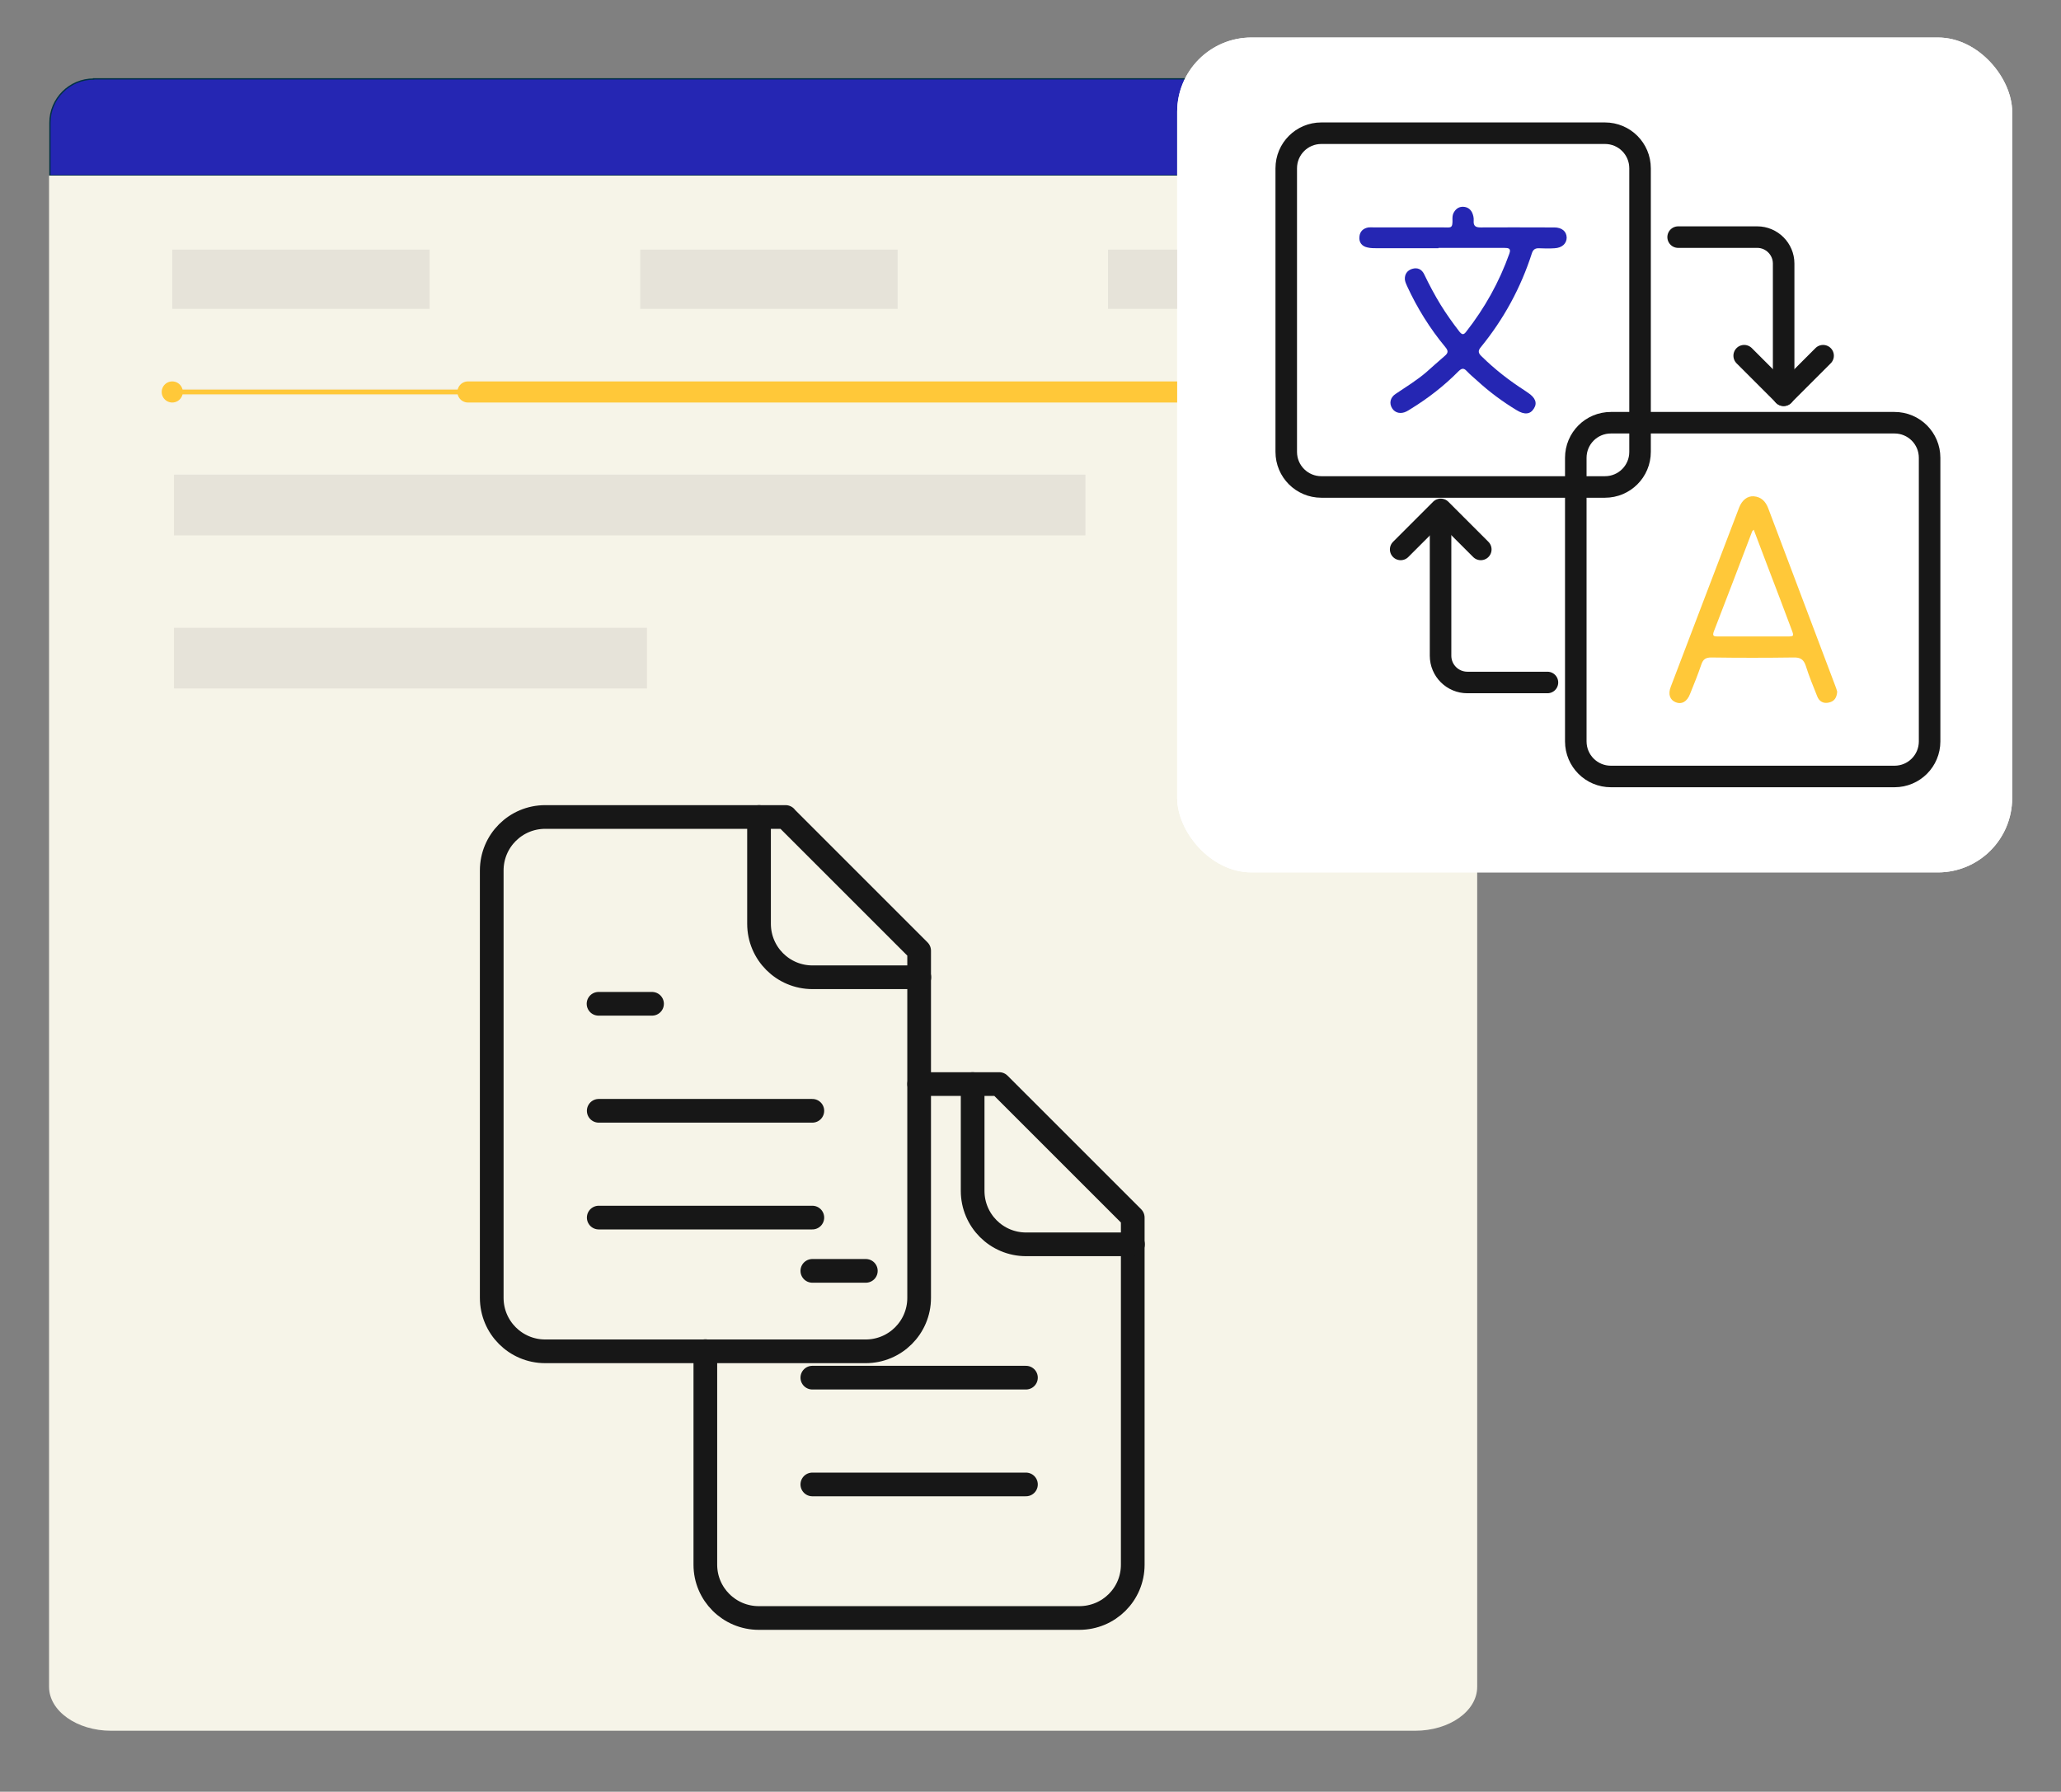
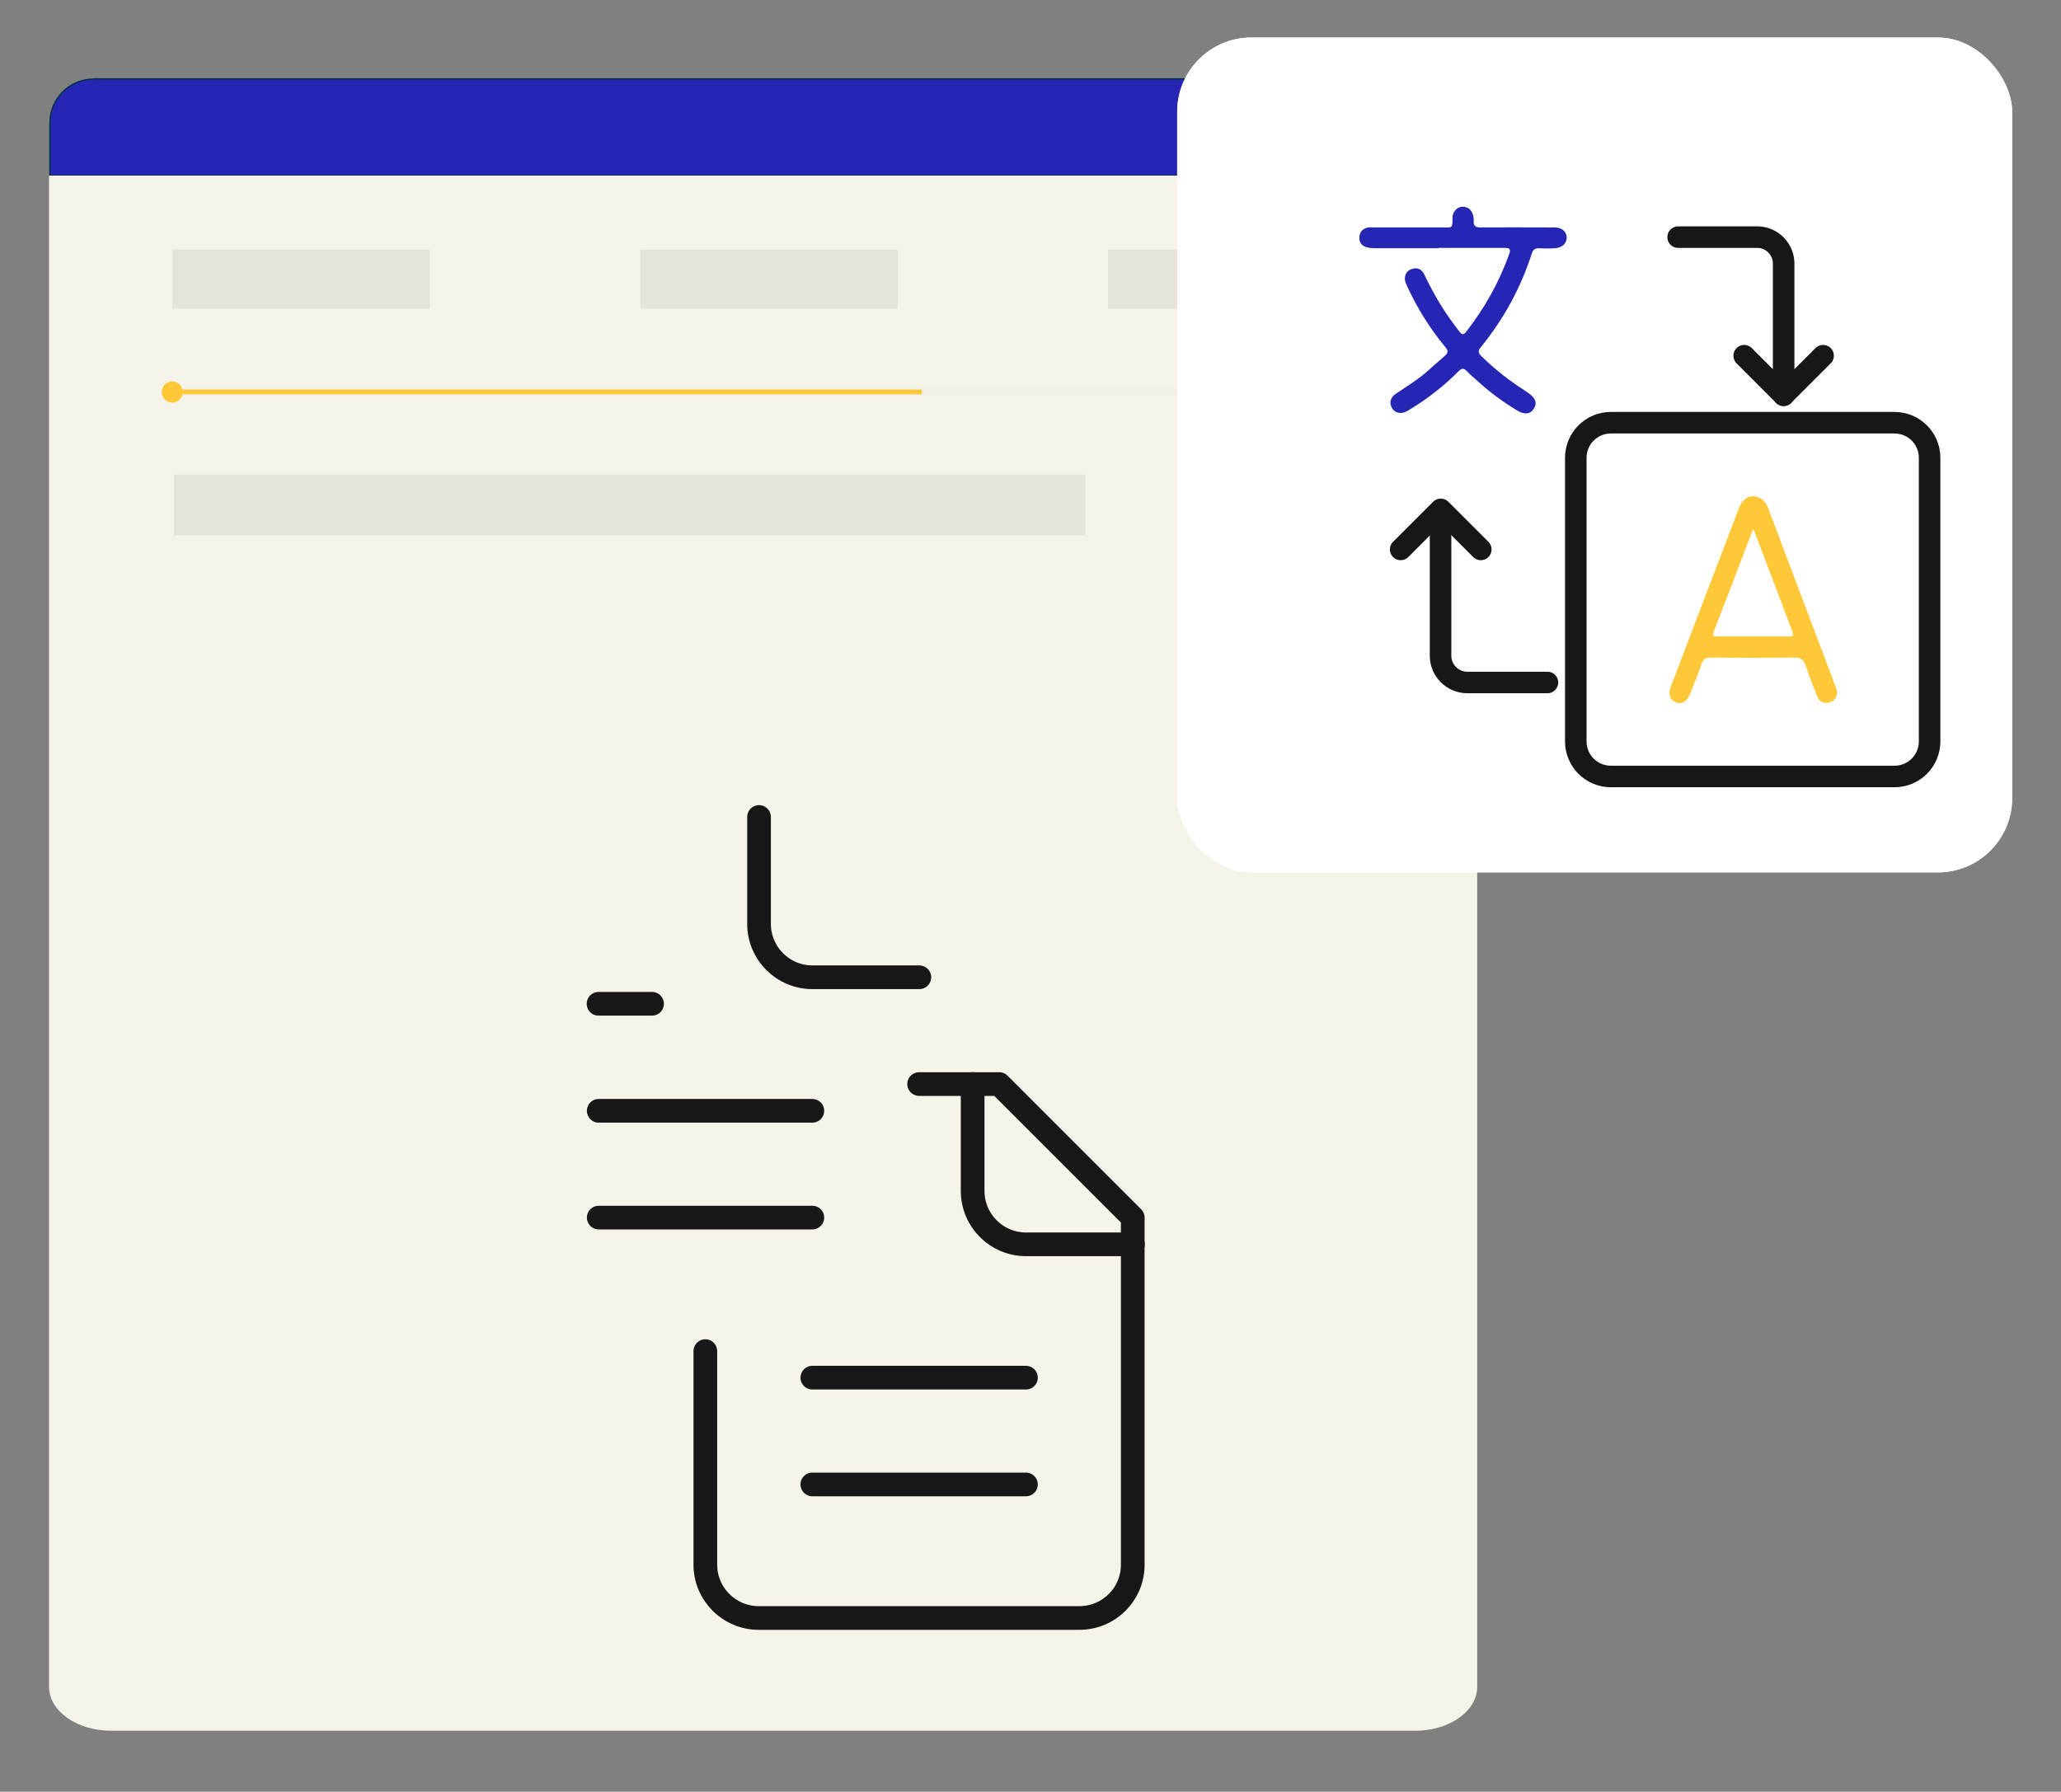
<svg xmlns="http://www.w3.org/2000/svg" id="a" width="956.95" height="832.03" viewBox="0 0 956.95 832.03">
  <rect x="0" y="0" width="956.95" height="832.03" fill="#808080" stroke="none" />
  <path d="M43.48,36.62h621.7c11.4,0,20.7,9.3,20.7,20.7v24.2H23.18v-24.5c0-11.2,9.1-20.3,20.3-20.3h0v-.1Z" fill="#2526b3" stroke="#003145" stroke-miterlimit="10" stroke-width=".6" />
  <path d="M22.68,81.52h663.2v701.8c0,11.3-12.9,20.4-28.8,20.4H51.58c-15.9,0-28.8-9.2-28.8-20.4V81.52h-.1Z" fill="#f6f4e8" />
  <rect x="546.58" y="17.42" width="387.7" height="387.7" rx="34.5" ry="34.5" fill="#fff" />
  <line x1="79.98" y1="182.02" x2="628.98" y2="182.02" fill="none" isolation="isolate" opacity=".2" stroke="#e6e3d9" stroke-miterlimit="10" stroke-width="3.3" />
  <line x1="79.98" y1="182.02" x2="79.98" y2="182.02" fill="none" stroke="#ffc839" stroke-linecap="round" stroke-miterlimit="10" stroke-width="9.8" />
-   <line x1="217.28" y1="182.02" x2="560.38" y2="182.02" fill="none" stroke="#ffc839" stroke-dasharray="0 0 0 0 0 0" stroke-linecap="round" stroke-miterlimit="10" stroke-width="9.8" />
  <line x1="628.98" y1="182.02" x2="628.98" y2="182.02" fill="none" stroke="#ffc839" stroke-linecap="round" stroke-miterlimit="10" stroke-width="9.8" />
-   <rect x="80.78" y="291.52" width="219.6" height="28.2" fill="#e6e3d9" />
  <rect x="80.78" y="220.42" width="423.2" height="28.2" fill="#e6e3d9" />
  <line x1="79.98" y1="182.02" x2="427.98" y2="182.02" fill="none" stroke="#ffc839" stroke-miterlimit="10" stroke-width="2.2" />
  <rect x="514.48" y="115.92" width="119.5" height="27.5" fill="#e6e3d9" />
  <rect x="79.98" y="115.92" width="119.5" height="27.5" fill="#e6e3d9" />
  <rect x="297.28" y="115.92" width="119.5" height="27.5" fill="#e6e3d9" />
  <rect x="546.58" y="17.42" width="387.7" height="387.7" rx="34.5" ry="34.5" fill="#fff" />
-   <path d="M745.2,61.86c9.02,0,16.3,7.27,16.3,16.3v131.68c0,9.02-7.27,16.3-16.3,16.3h-131.68c-9.02,0-16.3-7.27-16.3-16.3V78.16c0-9.02,7.27-16.3,16.3-16.3h131.68Z" fill="none" stroke="#171717" stroke-linecap="round" stroke-linejoin="round" stroke-width="10" />
  <path d="M879.64,196.3c9.02,0,16.3,7.27,16.3,16.3v131.68c0,9.02-7.27,16.3-16.3,16.3h-131.68c-9.02,0-16.3-7.27-16.3-16.3v-131.68c0-9.02,7.27-16.3,16.3-16.3h131.68Z" fill="none" stroke="#171717" stroke-linecap="round" stroke-linejoin="round" stroke-width="10" />
  <path d="M667.94,115.27h-28.55c-1.47,0-3.04,0-4.51-.37-2.58-.55-3.96-2.39-3.68-4.97.18-2.49,1.84-3.96,4.24-4.33.92-.09,1.84,0,2.67,0h31.86c3.78,0,4.6.74,4.42-4.14,0-1.1.18-2.21.83-3.13,1.01-1.57,2.39-2.39,4.24-2.3s3.22,1.01,4.05,2.67c.55,1.2.83,2.49.74,3.78-.18,2.39.83,3.13,3.13,3.13,10.31-.09,20.63,0,30.94,0s2.21,0,3.31,0c3.59,0,5.71,1.84,5.8,4.7,0,2.76-2.12,4.79-5.62,4.97-2.49.18-4.97.09-7.46,0-1.57,0-2.49.64-3.04,2.21-5.16,16.11-13.08,30.66-23.76,43.74-1.47,1.75-1.1,2.85.37,4.24,6.08,5.99,12.8,11.23,19.98,15.84.46.37,1.01.64,1.47,1.01,3.5,2.3,4.51,4.79,2.85,7.37-1.66,2.76-4.42,3.04-8.1.74-6.54-3.96-12.62-8.47-18.23-13.63-1.66-1.47-3.31-2.85-4.88-4.51-1.38-1.47-2.3-1.29-3.68,0-6.72,6.81-14.18,12.62-22.28,17.59-.64.46-1.38.83-2.03,1.2-2.58,1.29-5.25.74-6.63-1.47-1.47-2.3-.92-5.06,1.66-6.72,4.79-3.22,9.76-6.26,14.18-10.04,2.85-2.49,5.62-5.06,8.56-7.55,1.66-1.38,1.75-2.39.28-4.14-7.18-8.66-13.08-18.14-17.77-28.36-.46-1.01-.92-2.03-1.01-3.13-.09-2.39,1.1-4.05,3.31-4.79,2.58-.83,4.6.18,5.71,2.58,2.3,4.79,4.79,9.48,7.55,14,2.67,4.33,5.62,8.47,8.75,12.52,1.2,1.47,1.93,1.66,3.13.09,8.66-11.05,15.38-23.11,20.07-36.28.92-2.49-.46-2.67-2.3-2.67h-30.66l.09.18h0Z" fill="#2526b3" />
  <path d="M853.03,321.17c-.18,2.76-1.29,4.51-3.78,5.06-2.58.64-4.6-.46-5.52-2.95-1.84-4.6-3.78-9.3-5.25-14-1.01-3.13-2.58-4.05-5.8-3.96-12.71.18-25.41.18-38.12,0-2.58,0-3.78.83-4.6,3.22-1.57,4.6-3.41,9.21-5.25,13.72-1.38,3.59-3.87,4.97-6.63,3.87s-3.68-3.78-2.3-7.27c10.59-27.72,21.09-55.43,31.68-83.06,1.38-3.59,3.87-5.52,6.81-5.34,3.5.28,5.52,2.39,6.72,5.52,10.41,27.53,20.81,55.06,31.22,82.69.37.92.64,1.84.83,2.58h0v-.09h0ZM814.35,245.93c-.46.46-.74.64-.83.92-5.89,15.47-11.79,31.03-17.77,46.41-.83,2.21.18,2.3,1.84,2.3h32.14c3.22,0,3.31-.09,2.12-3.22-3.59-9.67-7.27-19.25-10.96-28.91-2.21-5.8-4.33-11.51-6.63-17.5h.09Z" fill="#ffc839" />
  <path d="M650.35,255.14l18.6-18.6,18.6,18.6" fill="none" stroke="#171717" stroke-linecap="round" stroke-linejoin="round" stroke-width="10" />
  <path d="M718.5,316.93h-37.2c-6.81,0-12.43-5.52-12.43-12.43v-61.97" fill="none" stroke="#171717" stroke-linecap="round" stroke-linejoin="round" stroke-width="10" />
  <path d="M846.49,165.18l-18.32,18.32-18.32-18.32" fill="none" stroke="#171717" stroke-linecap="round" stroke-linejoin="round" stroke-width="10" />
  <path d="M779.18,110.11h36.74c6.72,0,12.25,5.52,12.25,12.25v61.23" fill="none" stroke="#171717" stroke-linecap="round" stroke-linejoin="round" stroke-width="10" />
  <g>
-     <path d="M364.76,379.39h-111.6c-13.74,0-24.84,11.1-24.84,24.84v198.45c0,13.74,11.1,24.84,24.84,24.84h148.77c13.74,0,24.84-11.1,24.84-24.84v-161.19l-62.01-62.01h0v-.09h0Z" fill="none" stroke="#171717" stroke-linecap="round" stroke-linejoin="round" stroke-width="11" />
    <path d="M352.43,379.39v49.59c0,13.74,11.1,24.84,24.84,24.84h49.59" fill="none" stroke="#171717" stroke-linecap="round" stroke-linejoin="round" stroke-width="11" />
    <path d="M302.75,466.14h-24.84" fill="none" stroke="#171717" stroke-linecap="round" stroke-linejoin="round" stroke-width="11" />
    <path d="M377.18,515.83h-99.18" fill="none" stroke="#171717" stroke-linecap="round" stroke-linejoin="round" stroke-width="11" />
    <path d="M377.18,565.42h-99.18" fill="none" stroke="#171717" stroke-linecap="round" stroke-linejoin="round" stroke-width="11" />
    <path d="M426.77,503.41h37.17l62.01,62.01v161.19c0,13.74-11.1,24.75-24.84,24.75h-148.77c-13.74,0-24.84-11.1-24.84-24.75v-99.18" fill="none" stroke="#171717" stroke-linecap="round" stroke-linejoin="round" stroke-width="11" />
    <path d="M451.61,503.41v49.59c0,13.74,11.1,24.84,24.84,24.84h49.59" fill="none" stroke="#171717" stroke-linecap="round" stroke-linejoin="round" stroke-width="11" />
-     <path d="M402.02,590.16h-24.84" fill="none" stroke="#171717" stroke-linecap="round" stroke-linejoin="round" stroke-width="11" />
    <path d="M476.36,639.75h-99.18" fill="none" stroke="#171717" stroke-linecap="round" stroke-linejoin="round" stroke-width="11" />
    <path d="M476.36,689.34h-99.18" fill="none" stroke="#171717" stroke-linecap="round" stroke-linejoin="round" stroke-width="11" />
  </g>
</svg>